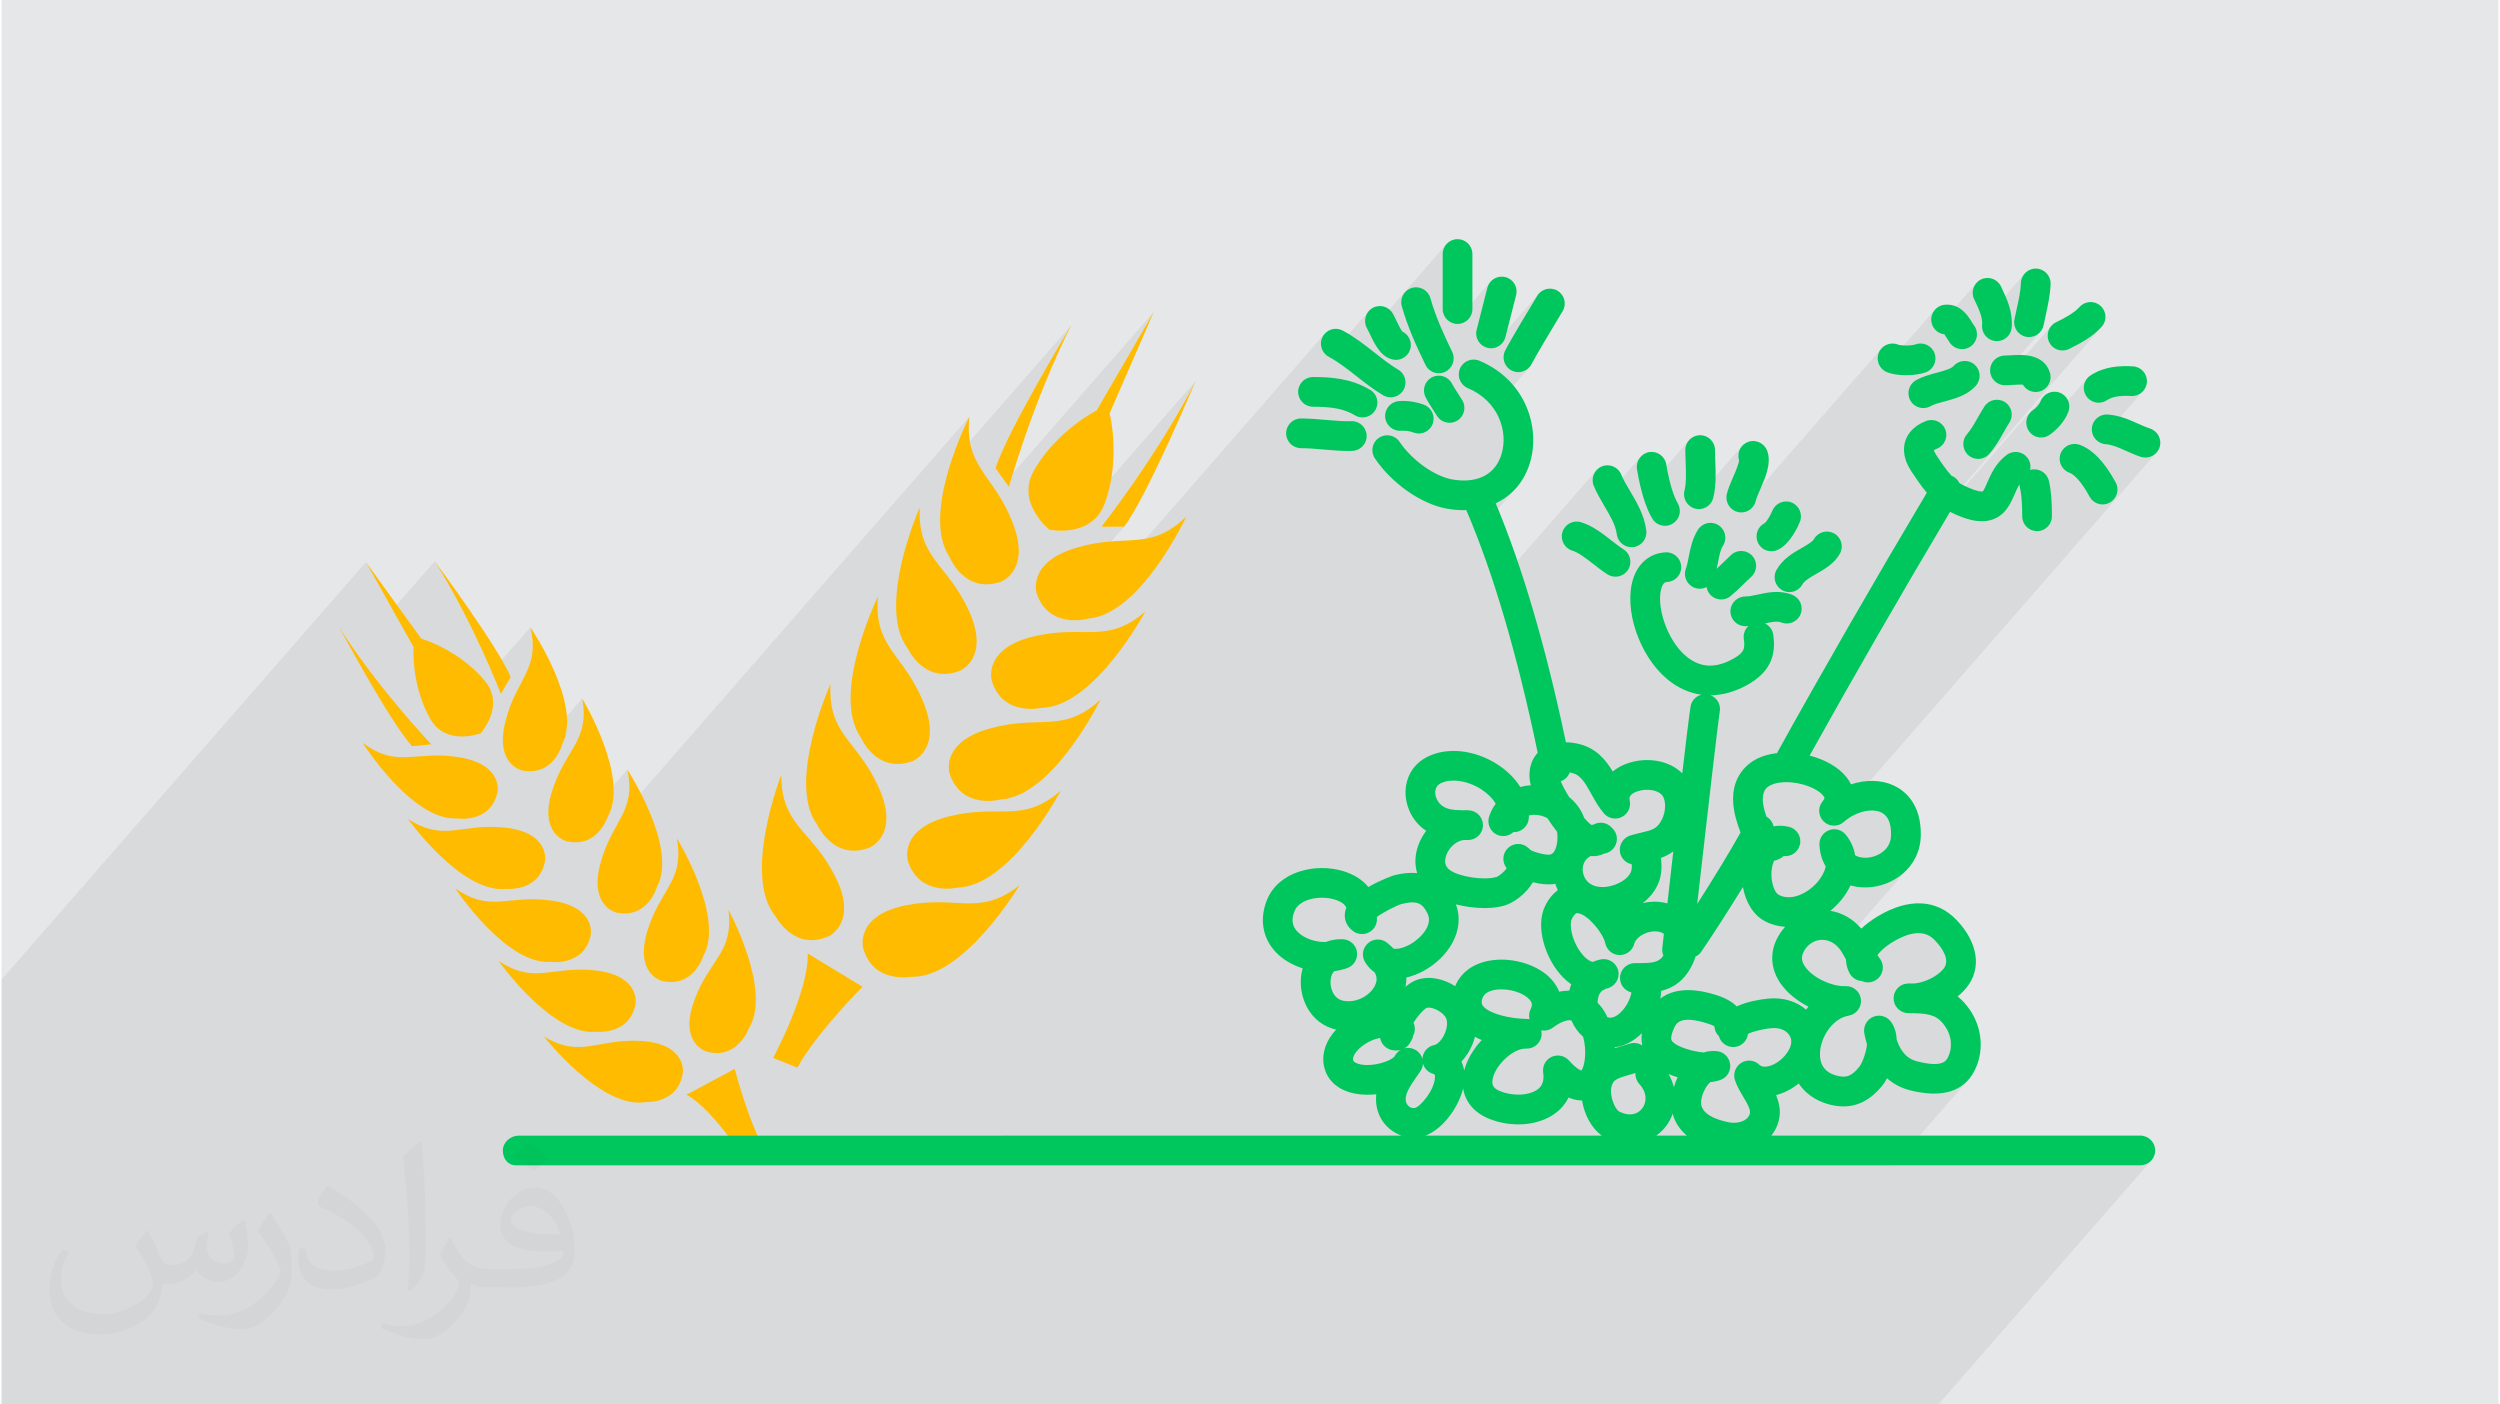
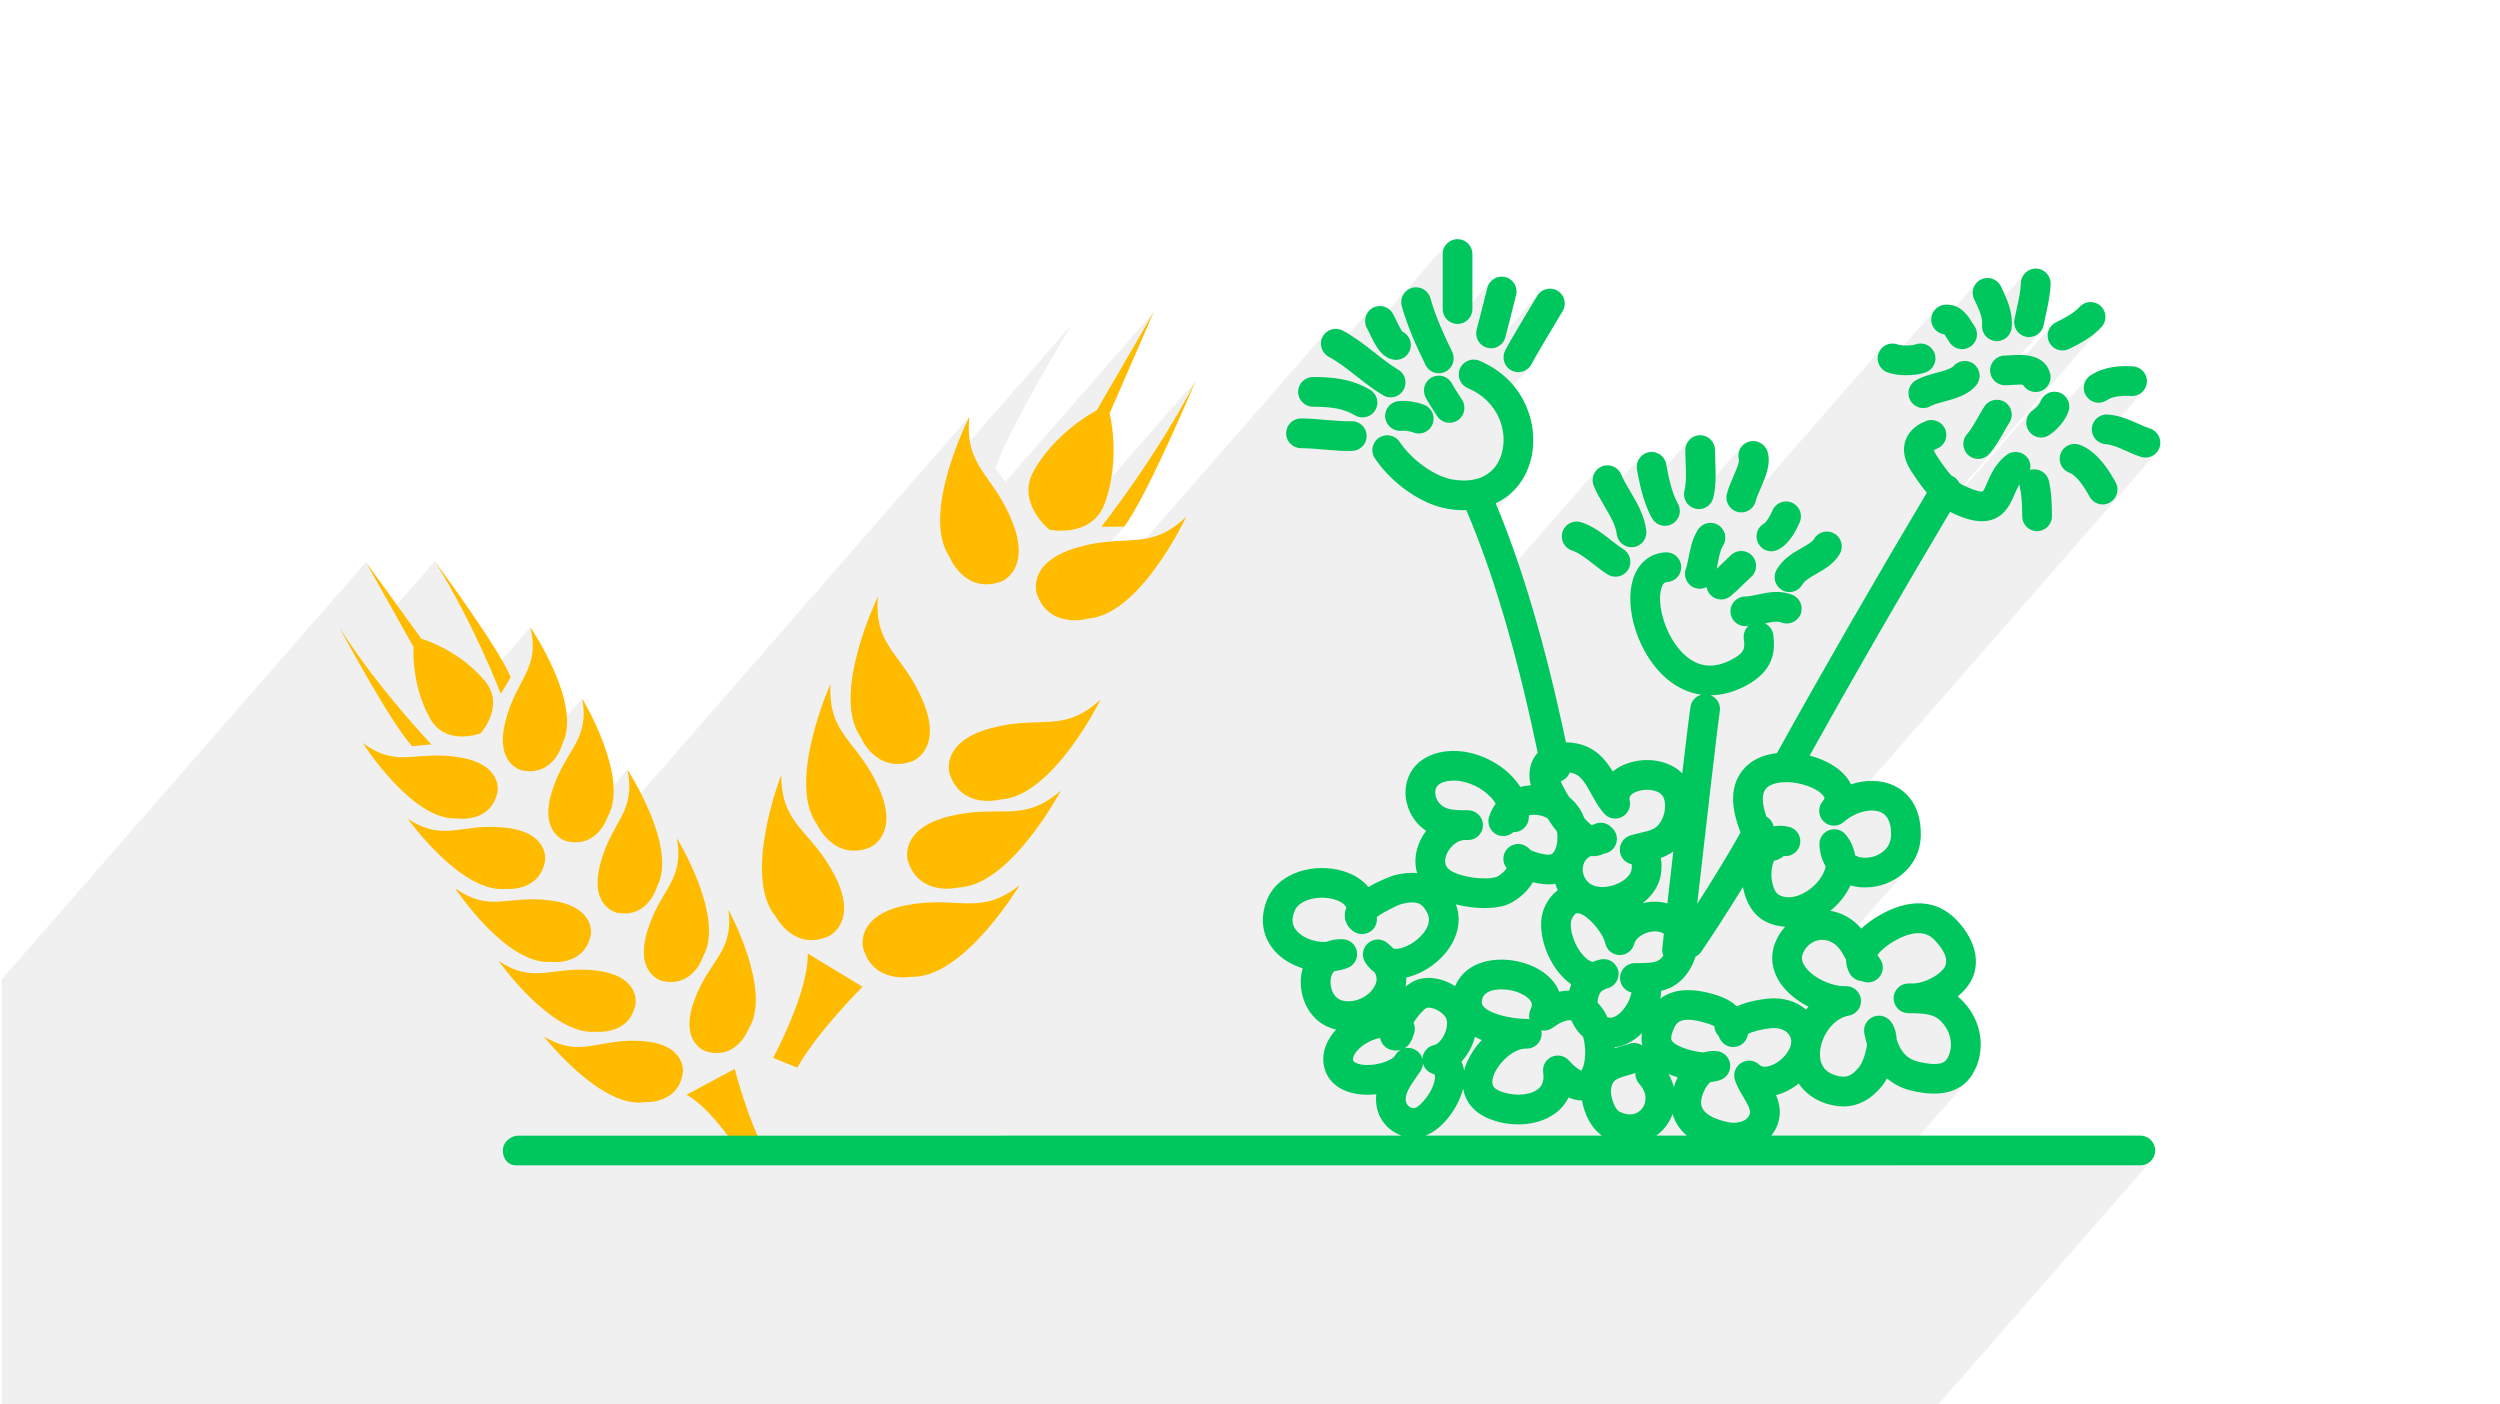
<svg xmlns="http://www.w3.org/2000/svg" xml:space="preserve" width="356px" height="200px" version="1.0" shape-rendering="geometricPrecision" text-rendering="geometricPrecision" image-rendering="optimizeQuality" fill-rule="evenodd" clip-rule="evenodd" viewBox="0 0 35600 20025">
  <g id="Layer_x0020_1">
    <g id="_1477576395216">
-       <path fill="#E6E7E8" d="M0 0l35600 0 0 20025 -35600 0 0 -20025z" />
      <path fill="#373435" fill-opacity="0.078" d="M21210 20025l43 0 60 0 12 0 52 0 71 0 2 0 4 0 43 0 62 0 68 0 1 0 167 0 38 0 20 0 61 0 29 0 174 0 149 0 19 0 0 0 4 0 10 0 107 0 145 0 260 0 12 0 6 0 18 0 165 0 291 0 127 0 10 0 561 0 3517 0 96 0 3030 -3472 -31 26 -36 20 -40 12 -43 4 -3517 0 1089 -1247 -79 83 -94 65 -108 45 -122 25 -136 6 -150 -13 -48 -10 394 -452 18 -23 11 -22 22 -50 13 -54 6 -56 -1 -56 -9 -57 -16 -55 -23 -55 -30 -51 -38 -51 -40 -41 -15 -11 367 -421 -15 16 -16 16 -16 16 -17 15 -17 15 -18 14 -279 320 -17 -12 -47 -25 -54 -19 -62 -12 -72 -8 -83 -3 -13 0 -14 0 -13 1 -13 -1 -13 0 -13 0 -14 -1 -12 -1 -29 -6 546 -625 29 -51 10 -54 -6 -55 -19 -55 -28 -54 -33 -50 -37 -45 -35 -39 -24 -25 -36 -28 -48 -28 -64 -19 -79 -6 -96 13 -116 39 -136 71 -41 25 -36 25 -34 26 -29 25 -26 24 -23 23 -340 389 -20 -11 -22 -16 -20 -20 -18 -22 -15 -25 -11 -23 -9 -23 -8 -24 -7 -24 -5 -23 -4 -24 -3 -25 -1 -24 -23 -44 -23 -39 -22 -36 -23 -31 -13 -16 1020 -1168 -101 106 -118 84 -130 63 -138 39 -140 14 -30 1 -30 -2 -28 -2 -29 -3 -27 -4 -27 -6 -13 -3 458 -524 41 -56 28 -68 11 -80 -1 -61 -6 -55 -11 -49 -15 -43 -20 -38 -25 -31 -29 -26 -34 -20 -57 -19 -63 -7 -68 3 -70 13 -72 23 -70 32 -68 42 -64 49 -33 24 -36 17 -38 10 -38 2 -36 -4 4630 -5305 -25 21 -29 17 -30 13 -32 7 -33 3 -8 0 -8 -1 -8 0 -9 -2 -8 -1 -8 -2 -8 -2 -9 -2 -28 -10 -29 -11 -27 -10 -27 -11 -26 -11 -26 -12 -26 -11 -25 -11 -39 -18 -37 -16 -36 -15 -36 -13 -35 -12 -35 -9 -35 -7 -36 -4 -42 -8 -39 -15 -15 -10 644 -738 -27 30 -33 24 -37 17 -41 11 -43 2 -59 -2 -54 1 -49 3 -45 6 -41 9 -37 12 -33 14 -31 18 -14 8 -13 7 -15 6 -14 5 -15 4 -15 3 -15 1 -15 1 -26 -2 -25 -4 -25 -8 -23 -11 -23 -13 -20 -17 -19 -19 -16 -22 -20 -37 -12 -41 -3 -40 4 -41 12 -39 19 -36 27 -32 -739 846 -6 -2 -24 -10 -22 -14 -20 -16 -19 -18 -16 -22 -21 -38 -12 -39 -4 -41 4 -41 8 -25 149 -171 14 -17 12 -18 10 -16 7 -15 19 -39 26 -33 -2623 3004 75 -129 3375 -3867 -49 51 -53 46 -56 43 -58 40 -61 38 -63 35 -63 33 -63 31 -11 5 -12 5 -11 3 -12 3 -11 3 -12 1 -12 1 -12 0 -29 -2 -28 -6 -28 -9 -26 -14 -23 -17 -22 -20 -19 -24 -15 -27 -15 -40 -6 -41 1 -41 10 -40 17 -37 24 -33 -729 835 -15 -4 -36 -20 -5 -5 627 -718 -26 25 -30 20 -32 15 -35 9 -37 3 -5 0 -5 0 -5 0 -5 -1 -5 0 -6 -1 -5 -1 -5 -1 -41 -12 -37 -20 -31 -26 -26 -32 -19 -35 -13 -39 -4 -42 4 -43 4 -17 3 -18 4 -18 4 -18 4 -18 4 -18 4 -18 4 -19 11 -48 10 -49 10 -49 9 -48 8 -47 6 -46 5 -44 2 -42 5 -42 14 -40 21 -35 26 -31 -619 709 1 -4 -5 -42 -9 -42 -13 -43 -17 -44 -19 -45 -21 -46 -22 -48 -9 -18 -14 -40 -6 -41 2 -41 10 -40 18 -36 24 -33 -586 670 -21 -25 -18 -31 -13 -35 -7 -37 0 -43 9 -40 16 -38 23 -34 -740 847 -8 -6 -26 -31 -20 -36 -13 -38 -5 -41 3 -41 11 -42 19 -38 26 -33 -2042 2340 -1 0 -6 -1 -41 -13 -36 -21 -31 -27 -25 -31 -18 -37 -12 -39 -3 -42 4 -42 8 -30 9 -30 10 -30 11 -31 12 -31 13 -31 14 -32 14 -32 13 -29 14 -33 14 -35 14 -35 12 -35 10 -31 5 -26 2 -20 -8 -42 0 -42 8 -39 16 -37 22 -33 -741 849 -27 -25 -24 -33 -18 -36 -10 -40 -2 -42 6 -42 9 -44 6 -47 4 -49 2 -50 0 -52 -1 -53 -1 -53 -2 -52 -1 -23 -1 -23 -1 -22 0 -23 -1 -22 0 -22 -1 -22 0 -22 5 -43 12 -39 19 -36 26 -32 -674 773 -11 -35 -24 -98 -22 -105 -20 -112 -3 -43 6 -41 13 -39 20 -35 27 -31 -566 649 0 -1 -21 -36 -20 -36 -19 -37 -19 -37 -18 -38 -16 -38 -13 -41 -3 -42 4 -40 12 -39 19 -36 26 -32 -1457 1669 -58 -178 -68 -196 -68 -189 -70 -183 -2 -7 583 -669 -66 70 -72 63 -80 54 -85 45 -312 358 -36 -91 -72 -171 -5 1 -4 0 -5 0 -4 0 -5 0 -5 1 -4 0 -5 0 -29 -1 -29 -1 -29 -1 532 -610 56 -88 40 -103 24 -123 2 -131 -21 -133 -46 -131 -71 -124 -4 -5 511 -585 -22 20 -23 17 -26 13 -27 10 -29 6 -29 2 -12 0 -11 -1 -12 -2 -12 -2 -12 -4 -12 -3 -11 -5 -12 -5 -36 -23 -30 -29 -24 -33 -16 -37 -10 -40 -1 -41 6 -41 16 -40 38 -72 57 -101 70 -119 75 -128 74 -123 65 -109 51 -84 28 -46 25 -35 -683 783 0 0 -7 0 -6 0 -7 -1 -7 -1 -6 -1 -7 -1 -6 -1 -7 -2 -40 -14 -36 -22 -30 -28 -24 -33 -17 -37 -10 -39 -2 -42 6 -42 153 -599 14 -40 22 -35 -510 585 -33 -11 -36 -19 -32 -26 -25 -31 -20 -36 -12 -40 -5 -43 0 -786 5 -42 12 -40 20 -36 25 -31 -1109 1271 -1 -1 -5 -10 -5 -10 -4 -10 -5 -9 -4 -9 -5 -8 -4 -7 -17 -40 -8 -41 -1 -41 7 -40 15 -37 22 -35 -561 643 -1 -1 -36 -24 -29 -30 -23 -34 -15 -37 -8 -40 -1 -41 8 -41 17 -40 23 -35 -3560 4078 -105 -7 -122 -31 -119 -65 -12 -11 1064 -1219 -324 0 9 -12 27 -34 42 -55 55 -74 69 -92 79 -109 89 -124 97 -139 104 -151 108 -162 112 -171 113 -181 114 -187 112 -193 110 -197 105 -199 -1863 2134 -13 2 -104 -1 -74 -7 -31 -5 0 1 -1 -1 -1 0 1 0 -24 -21 -53 -52 -67 -79 -69 -104 -55 -124 -29 -142 5 -74 965 -1105 816 -1406 -2117 2424 -140 -193 38 -107 53 -127 66 -144 77 -157 85 -166 91 -171 95 -173 95 -170 93 -165 89 -154 82 -141 72 -124 61 -103 47 -78 30 -50 10 -17 -1725 1976 17 -54 51 -144 50 -130 47 -113 41 -94 33 -70 21 -45 8 -16 -4940 5660 15 -31 28 -69 22 -72 16 -77 9 -82 0 -90 -8 -98 -19 -109 -887 1016 -3 -1 -41 -20 -56 -39 -58 -62 -49 -91 -29 -125 3 -163 46 -205 37 -109 40 -98 42 -89 43 -82 43 -75 42 -71 41 -69 38 -66 35 -67 30 -68 25 -72 19 -76 12 -82 4 -89 -5 -99 -15 -110 -886 1015 -28 -12 -58 -35 -61 -59 -55 -89 -36 -123 -6 -162 34 -208 31 -111 35 -100 37 -91 38 -84 39 -78 38 -73 37 -71 35 -68 30 -69 27 -70 21 -72 14 -77 8 -83 -2 -90 -10 -98 -21 -108 -552 632 -23 -52 -53 -120 -59 -131 -66 -141 -72 -150 -77 -156 -83 -162 -88 -165 -93 -166 -97 -166 -101 -164 -601 689 -380 -677 -5195 5952 0 511 0 601 0 873 0 541 0 763 0 89 0 237 0 52 0 415 0 231 0 0 0 0 0 30 0 207 0 591 0 338 0 45 0 2 0 363 0 169 42 0 174 0 561 0 243 0 18 0 45 0 304 0 119 0 61 0 236 0 16 0 108 0 395 0 119 0 81 0 60 0 63 0 3 0 183 0 21 0 89 0 25 0 7 0 74 0 50 0 57 0 89 0 38 0 35 0 195 0 331 0 81 0 22 0 41 0 18 0 49 0 1 0 1 0 0 0 1 0 2 0 84 0 10 0 54 0 81 0 72 0 61 0 12 0 55 0 45 0 36 0 7 0 101 0 82 0 93 0 36 0 73 0 17 0 50 0 54 0 27 0 307 0 21 0 7 0 45 0 52 0 7 0 102 0 23 0 25 0 13 0 106 0 65 0 3 0 1 0 2 0 24 0 19 0 35 0 34 0 22 0 40 0 12 0 80 0 3 0 4 0 1 0 8 0 5 0 55 0 1 0 51 0 15 0 95 0 123 0 66 0 12 0 34 0 61 0 24 0 129 0 42 0 34 0 61 0 1 0 8 0 69 0 22 0 7 0 37 0 16 0 16 0 46 0 18 0 41 0 14 0 15 0 26 0 19 0 23 0 9 0 4 0 26 0 15 0 33 0 39 0 111 0 7 0 14 0 36 0 8 0 2 0 9 0 65 0 20 0 3 0 11 0 40 0 32 0 50 0 14 0 125 0 7 0 3 0 55 0 1 0 4 0 25 0 17 0 16 0 33 0 30 0 39 0 64 0 106 0 82 0 13 0 143 0 113 0 97 0 582 0 99 0 70 0 90 0 35 0 336 0 102 0 923 0 155 0 105 0 25 0 179 0 101 0 0 0 40 0 44 0 9 0 289 0 69 0 69 0 12 0 22 0 46 0 12 0 36 0 181 0 39 0 22 0 4 0 23 0 27 0 46 0 41 0 13 0 51 0 9 0 5 0 19 0 58 0 14 0 10 0 32 0 64 0 9 0 8 0 0 0 16 0 14 0 26 0 66 0 24 0 6 0 20 0 19 0 43 0 37 0 26 0 3 0 103 0 36 0 43 0 21 0 9 0 28 0 28 0 28 0 11 0 1 0 5 0 26 0 14 0 7 0 17 0 26 0 26 0 2 0 7 0 17 0 35 0 1 0 8 0 21 0 5 0 59 0 8 0 43 0 6 0 35 0 3 0 49 0 10 0 9 0 13 0 37 0 12 0 15 0 13 0 11 0 24 0 25 0 2 0 24 0 38 0 6 0 43 0 34 0 17 0 5 0 2 0 13 0 1 0 10 0 15 0 24 0 13 0 8 0 21 0 19 0 7 0 11 0 0 0 23 0 1 0 1 0 8 0 9 0 25 0 9 0 5 0 24 0 7 0 1 0 5 0 18 0 1 0 37 0 23 0 4 0 3 0 5 0 13 0 10 0 30 0 4 0 1 0 9 0 2 0 15 0 16 0 16 0 46 0 23 0 5 0 6 0 5 0 4 0 41 0 0 0 16 0 18 0 51 0 15 0 1 0 5 0 2 0 6 0 13 0 7 0 11 0 40 0 2 0 20 0 10 0 12 0 2 0 20 0 0 0 1 0 1 0 8 0 27 0 3 0 0 0 55 0 0 0 22 0 17 0 3 0 8 0 14 0 5 0 2 0 19 0 9 0 4 0 7 0 28 0 4 0 14 0 3 0 6 0 2 0 4 0 5 0 30 0 2 0 3 0 6 0 7 0 3 0 3 0 28 0 9 0 8 0 24 0 13 0 4 0 8 0 7 0 4 0 1 0 24 0 3 0 23 0 1 0 21 0 10 0 9 0 26 0 7 0 14 0 5 0 11 0 1 0 8 0 0 0 20 0 1 0 17 0 3 0 28 0 15 0 1 0 29 0 23 0 8 0 3 0 4 0 11 0 6 0 7 0 6 0 18 0 12 0 22 0 17 0 36 0 6 0 5 0 21 0 18 0 60 0 12 0 10 0 38 0 25 0 39 0 10 0 19 0 7 0 35 0 2 0 5 0 5 0 16 0 24 0 43 0 1 0 12 0 8 0 13 0 16 0 1 0 20 0 1 0 0 0 10 0 8 0 10 0 5 0 10 0 3 0 57 0 25 0 54 0 6 0 26 0 4 0 51 0 17 0 25 0 5 0 20 0 25 0 21 0 4 0 11 0 23 0 56 0 13 0 69 0 3 0 1 0 19 0 8 0 6 0 8 0 7 0 22 0 5 0 37 0 47 0 4 0 21 0 2 0 4 0 45 0 12 0 34 0 15 0 5 0 10 0 4 0 29 0 17 0 13 0 8 0 1 0 4 0 6 0 1 0 48 0 2 0 22 0 8 0 15 0 30 0 3 0 15 0 3 0 4 0 20 0 1 0 2 0 0 0 2 0 8 0 42 0 6 0 10 0 3 0 45 0 29 0 4 0 44 0 30 0 25 0 26 0 13 0 15 0 47 0 59 0 3 0 0 0 30 0 14 0 0 0 54 0 41 0 120 0 19 0 7 0 23 0 40 0 14 0 33 0 10 0 7 0 27 0 5 0 16 0 8 0 6 0 17 0 71 0 34 0 2 0 15 0 26 0 2 0 5 0 10 0 17 0 51 0 18 0 23 0 4 0 45 0 29 0 16 0 49 0 92 0 23 0 13 0 25 0 141 0 49 0 28 0 42 0 40 0 14 0 31 0 13 0 124 0 38 0 16 0 6 0 113 0 27 0 40 0 9 0 1 0 28 0 20 0 1 0 94 0 53 0 25 0 28 0 55 0 39 0 24 0 2 0 17 0 49 0 8 0 2 0 4 0 120 0 32 0 7 0 29 0 7 0 130 0 6 0 77 0 51 0 3 0 93 0 67 0 35 0 76 0 66 0 59 0z" />
      <g>
        <g>
          <path fill="#FFBB00" d="M11792 13349c0,0 431,-195 89,-862 -341,-667 -764,-708 -764,-1440 0,0 -562,1440 -82,2017 0,0 260,505 757,285z" />
          <path fill="#FFBB00" d="M12373 12086c0,0 441,-173 134,-857 -306,-683 -726,-746 -688,-1477 0,0 -636,1408 -187,2010 0,0 234,517 741,324z" />
          <path fill="#FFBB00" d="M12980 10856c0,0 446,-160 160,-852 -287,-693 -705,-768 -645,-1498 0,0 -677,1389 -246,2004 0,0 218,524 731,346z" />
-           <path fill="#FFBB00" d="M13663 9564c0,0 439,-176 128,-858 -312,-681 -733,-741 -700,-1472 0,0 -625,1413 -171,2012 0,0 237,515 743,318z" />
          <path fill="#FFBB00" d="M14239 8298c0,0 448,-151 176,-848 -273,-698 -690,-782 -616,-1510 0,0 -703,1376 -284,1999 0,0 208,528 724,359z" />
          <path fill="#FFBB00" d="M12907 12905c-736,141 -625,600 -625,600 132,527 690,422 690,422 750,23 1541,-1304 1541,-1304 -577,450 -870,141 -1606,282z" />
          <path fill="#FFBB00" d="M12921 12270c160,519 711,385 711,385 751,-16 1471,-1383 1471,-1383 -553,479 -861,187 -1589,366 -728,179 -593,632 -593,632z" />
          <path fill="#FFBB00" d="M13518 11035c175,514 722,364 722,364 750,-38 1429,-1425 1429,-1425 -538,495 -855,212 -1577,412 -722,200 -574,649 -574,649z" />
-           <path fill="#FFBB00" d="M14715 9074c-729,174 -598,628 -598,628 155,520 708,391 708,391 751,-10 1481,-1372 1481,-1372 -557,475 -862,180 -1591,353z" />
          <path fill="#FFBB00" d="M14761 8470c184,510 728,350 728,350 750,-52 1402,-1453 1402,-1453 -529,506 -851,229 -1569,443 -718,214 -561,660 -561,660z" />
          <path fill="#FFBB00" d="M11001 15083l344 139c279,-502 930,-1153 930,-1153l-781 -474c18,539 -493,1488 -493,1488z" />
          <path fill="#FFBB00" d="M16005 7510c324,-424 1021,-2080 1021,-2080 -548,1071 -1345,2080 -1345,2080l324 0z" />
-           <path fill="#FFBB00" d="M15256 4630c0,0 -931,1537 -1084,2047l190 263c0,0 349,-1238 894,-2310z" />
          <path fill="#FFBB00" d="M15613 5852c-298,160 -672,466 -894,857 -258,454 207,833 221,844l-1 0 1 0 1 1 0 -1c17,4 606,117 787,-374 164,-442 148,-953 70,-1285l631 -1448 -816 1406z" />
          <path fill="#FFBB00" d="M9715 15282c0,0 44,-400 -593,-440 -638,-38 -852,254 -1389,-63 0,0 813,1037 1445,935 0,0 483,28 537,-432z" />
          <path fill="#FFBB00" d="M9040 14307c0,0 65,-398 -569,-470 -635,-72 -864,209 -1384,-137 0,0 758,1078 1394,1010 0,0 481,53 559,-403z" />
          <path fill="#FFBB00" d="M8401 13328c0,0 77,-396 -556,-487 -632,-91 -869,184 -1378,-177 0,0 726,1100 1364,1050 0,0 479,67 570,-386z" />
          <path fill="#FFBB00" d="M7750 12266c0,0 61,-399 -574,-466 -635,-67 -862,215 -1384,-126 0,0 766,1072 1402,999 0,0 481,50 556,-407z" />
          <path fill="#FFBB00" d="M7071 11294c0,0 84,-395 -546,-497 -631,-103 -873,166 -1375,-204 0,0 704,1113 1343,1076 0,0 478,77 578,-375z" />
          <path fill="#FFBB00" d="M9874 14271c-217,601 169,719 169,719 443,132 609,-323 609,-323 343,-540 -289,-1697 -289,-1697 80,619 -273,700 -489,1301z" />
          <path fill="#FFBB00" d="M9414 13985c450,108 591,-354 591,-354 314,-558 -377,-1680 -377,-1680 112,614 -236,713 -421,1325 -184,611 207,709 207,709z" />
          <path fill="#FFBB00" d="M8767 13011c452,95 580,-372 580,-372 298,-566 -425,-1667 -425,-1667 129,610 -216,719 -383,1336 -166,616 228,703 228,703z" />
          <path fill="#FFBB00" d="M7848 11282c-190,610 201,710 201,710 449,112 594,-349 594,-349 318,-555 -364,-1683 -364,-1683 107,615 -242,711 -431,1322z" />
          <path fill="#FFBB00" d="M7424 10985c455,87 573,-382 573,-382 287,-573 -457,-1659 -457,-1659 141,607 -202,723 -357,1343 -155,620 241,698 241,698z" />
          <path fill="#FFBB00" d="M10644 16615l252 -192c-247,-422 -443,-1183 -443,-1183l-687 368c404,220 878,1007 878,1007z" />
          <path fill="#FFBB00" d="M7259 9655c-170,-421 -1083,-1652 -1083,-1652 548,867 943,1890 943,1890l140 -238z" />
          <path fill="#FFBB00" d="M4821 8955c0,0 724,1350 1032,1684l275 -26c0,0 -757,-793 -1307,-1658z" />
          <path fill="#FFBB00" d="M5873 9223c-12,288 50,696 241,1028 221,387 700,210 714,205l0 0 1 0 1 -1 0 0c10,-11 348,-393 67,-739 -253,-312 -636,-524 -913,-610l-789 -1091 678 1208z" />
        </g>
        <path fill="#00C75D" d="M30494 16191l-5261 0c37,-47 69,-100 91,-162 55,-156 27,-295 -24,-415 107,-27 216,-81 319,-162 2,-2 3,-3 4,-4 91,136 230,238 407,291 81,24 158,36 231,36 213,0 396,-100 558,-301 20,-25 42,-59 63,-100 86,75 194,137 331,172 456,114 765,19 917,-281 138,-270 113,-602 -65,-865 -55,-80 -114,-144 -176,-194 48,-38 91,-80 127,-125 220,-271 166,-640 -141,-963 -284,-298 -684,-318 -1124,-54 -91,55 -170,114 -235,176 -56,-65 -126,-127 -217,-177 -72,-39 -147,-64 -224,-77 57,-46 108,-98 154,-153 55,-67 99,-138 133,-209 69,20 143,31 224,29 375,-5 769,-283 778,-739 9,-463 -239,-647 -387,-715 -178,-83 -398,-85 -608,-16 -17,-35 -38,-70 -65,-103 -115,-145 -311,-252 -525,-307 604,-1087 1319,-2327 2002,-3475 183,91 330,134 454,134 57,0 109,-9 158,-27 181,-66 251,-226 307,-355 23,-54 45,-102 72,-144 0,15 2,31 5,46 29,125 32,265 33,410 0,117 95,211 212,211 0,0 0,0 0,0 117,0 212,-95 212,-212 -1,-170 -5,-337 -44,-506 -27,-113 -140,-184 -255,-158 -4,1 -8,3 -13,5 13,-59 3,-122 -36,-173 -69,-94 -202,-113 -296,-44 -158,118 -228,279 -279,396 -19,45 -50,114 -63,126 -1,1 -64,17 -281,-90 -18,-8 -36,-19 -54,-32 -17,-35 -44,-66 -80,-87 -10,-6 -20,-11 -31,-15 -81,-89 -154,-199 -214,-290l-7 -11c-20,-30 -28,-51 -31,-62 6,-5 19,-13 42,-22 109,-41 164,-164 122,-273 -41,-109 -164,-164 -273,-123 -194,74 -269,196 -298,286 -29,93 -39,242 84,428l7 11c60,91 132,198 216,298 -731,1227 -1501,2564 -2137,3713 -103,12 -201,37 -285,80 -141,72 -454,300 -298,858 20,74 42,138 64,194 -161,289 -399,677 -618,1018 138,-1212 299,-2608 320,-2732 23,-101 -31,-204 -128,-243 163,-1 332,-46 500,-135 406,-215 423,-501 393,-726 -10,-74 -57,-133 -119,-163 93,-21 175,-37 233,-14 109,43 232,-10 275,-118 44,-109 -9,-232 -118,-276 -181,-72 -353,-34 -491,-4 -65,14 -127,28 -176,27 -116,0 -214,92 -215,209 -2,117 92,214 209,215 3,0 6,0 9,0 13,0 25,-1 37,-2 -48,46 -74,112 -65,183 18,129 18,195 -170,294 -247,131 -461,115 -656,-50 -281,-238 -426,-735 -346,-974 26,-78 59,-80 81,-81 117,-7 206,-108 199,-224 -7,-117 -108,-206 -225,-199 -217,13 -384,148 -458,371 -142,428 80,1096 476,1431 151,128 319,204 494,228 -67,18 -124,68 -147,138 -6,18 -15,46 -125,983 -191,-189 -505,-232 -761,-149 -90,28 -168,71 -230,123 -98,-162 -230,-327 -471,-390 -68,-17 -134,-26 -197,-27 -288,-1367 -624,-2511 -1001,-3407 235,-110 410,-312 491,-586 145,-493 -59,-1168 -724,-1447 -108,-45 -232,6 -277,114 -45,108 5,232 113,277 438,184 575,620 481,936 -87,296 -344,429 -707,365 -251,-45 -572,-275 -748,-536 -65,-97 -197,-122 -294,-57 -97,65 -123,197 -57,294 240,357 662,652 1026,716 82,15 162,22 239,22 13,0 25,-1 37,-2 384,894 727,2056 1019,3461 -65,70 -144,202 -109,418 2,12 6,27 11,45 -52,3 -103,11 -151,24 -77,-123 -189,-234 -329,-324 -328,-209 -722,-249 -1005,-101 -162,84 -267,230 -295,411 -30,197 41,411 187,558 32,32 66,59 100,82 -47,62 -84,130 -109,198 -52,140 -57,279 -19,404 -100,-9 -211,1 -331,32 -4,1 -187,63 -365,167 -81,-101 -203,-180 -358,-227 -394,-120 -922,3 -1087,410 -111,275 -64,548 130,750 99,103 233,180 379,226 -10,33 -17,68 -22,104 -39,309 122,683 498,770 -139,149 -205,327 -176,501 37,221 207,372 468,415 88,15 184,16 281,6 -9,74 -4,152 19,233 50,171 182,300 340,356l-12588 1c-117,0 -224,95 -224,211 0,117 71,212 188,212l23159 0c117,0 212,-95 212,-212 0,-116 -95,-212 -212,-212zm-9735 -11572c117,0 212,-95 212,-212l0 -786c0,-117 -95,-211 -212,-211 -117,0 -212,94 -212,211l0 786c0,117 95,212 212,212zm425 340c18,5 35,7 53,7 94,0 180,-64 205,-160l152 -598c29,-113 -39,-229 -153,-257 -113,-29 -228,39 -257,152l-153 599c-29,113 40,228 153,257zm348 325c31,15 63,22 94,22 78,0 153,-43 190,-118 47,-94 290,-501 441,-751 61,-100 29,-230 -71,-291 -100,-61 -231,-28 -291,72 -40,65 -389,641 -458,782 -52,105 -10,232 95,284zm1323 1935c82,139 159,269 174,396 13,108 105,187 211,187 8,0 16,0 25,-1 116,-14 199,-119 185,-235 -25,-217 -134,-400 -230,-563 -50,-83 -96,-162 -127,-237 -45,-109 -168,-160 -277,-116 -108,45 -160,169 -115,277 42,103 99,199 154,292zm679 173c39,67 110,105 183,105 36,0 73,-9 106,-29 102,-59 136,-188 77,-289 -46,-80 -112,-241 -165,-559 -19,-115 -129,-193 -244,-174 -115,20 -193,129 -174,244 51,306 124,542 217,702zm1773 734c-58,102 -21,231 81,289 33,18 68,27 103,27 74,0 146,-39 185,-109 32,-56 114,-103 202,-153 119,-68 253,-145 332,-285 58,-101 22,-231 -80,-289 -102,-57 -231,-22 -289,80 -22,39 -102,85 -173,126 -122,69 -273,156 -361,314zm-267 -393c34,79 112,127 194,127 28,0 57,-6 85,-18 185,-81 300,-349 321,-401 44,-109 -9,-232 -117,-276 -109,-44 -232,9 -276,118 -29,72 -81,152 -107,175 -101,49 -146,170 -100,275zm-891 -481c17,5 34,7 51,7 95,0 181,-65 205,-161 43,-173 36,-357 29,-519 -2,-55 -4,-109 -4,-162 0,-117 -95,-212 -212,-212 -117,0 -212,95 -212,212 0,58 3,118 5,179 5,140 11,285 -17,400 -28,114 41,228 155,256zm3552 -2485c9,14 21,32 29,46 18,29 36,57 54,82 42,54 105,83 169,83 45,0 90,-14 128,-43 94,-71 112,-204 41,-297 -11,-14 -21,-31 -31,-48 -54,-86 -164,-265 -387,-245 -116,11 -202,115 -191,231 10,102 90,180 188,191zm432 -484c61,130 114,242 105,351 -10,116 76,219 193,229 6,0 12,1 18,1 109,0 202,-84 211,-194 19,-224 -68,-407 -144,-568l-9 -18c-50,-106 -176,-151 -282,-101 -106,50 -151,177 -101,282l9 18zm733 519c14,3 28,4 41,4 99,0 188,-70 208,-170 8,-44 19,-89 29,-135 31,-143 67,-304 71,-455 2,-117 -90,-214 -207,-217 -115,-3 -214,90 -217,207 -3,110 -32,244 -61,373 -11,50 -22,98 -31,144 -23,115 52,227 167,249zm-684 1741c59,0 118,-25 160,-73 85,-97 149,-210 205,-309 26,-46 52,-92 80,-135 64,-98 35,-229 -63,-293 -98,-63 -230,-35 -293,63 -32,50 -62,102 -93,156 -51,90 -99,174 -156,240 -77,88 -67,222 21,299 40,35 90,52 139,52zm897 -305c41,0 83,-12 119,-37 95,-64 216,-184 270,-330 41,-110 -14,-232 -124,-273 -110,-41 -232,15 -273,125 -14,38 -65,96 -110,127 -97,66 -123,197 -57,294 41,61 107,94 175,94zm115 -1360c36,76 112,119 190,119 32,0 63,-6 93,-21 169,-82 341,-177 466,-317 78,-87 71,-221 -17,-299 -87,-78 -221,-70 -299,17 -76,85 -212,158 -335,218 -106,51 -149,178 -98,283zm529 768c40,62 108,96 177,96 40,0 80,-12 116,-35 77,-51 185,-70 349,-61 118,6 217,-84 223,-201 6,-116 -83,-216 -200,-222 -176,-10 -403,-3 -605,130 -98,64 -125,196 -60,293zm910 464c-56,-18 -113,-43 -172,-70 -123,-55 -262,-118 -432,-130 -115,-8 -218,79 -226,196 -9,117 79,218 195,227 95,7 185,47 289,94 67,30 136,61 214,87 22,7 44,10 66,10 89,0 172,-57 202,-146 36,-112 -25,-231 -136,-268zm-1147 631c60,21 167,121 284,339 38,72 112,112 187,112 34,0 68,-8 100,-26 103,-55 142,-184 86,-287 -158,-292 -332,-474 -517,-538 -111,-39 -232,20 -270,130 -39,111 20,232 130,270zm-2602 -1434c77,30 174,43 269,43 104,0 205,-15 277,-40 111,-38 170,-158 132,-269 -38,-111 -159,-170 -269,-132 -68,23 -208,22 -256,3 -109,-42 -232,12 -274,121 -42,109 12,232 121,274zm1267 190c77,-89 67,-222 -21,-299 -88,-77 -222,-67 -299,21 -35,40 -148,71 -239,95 -100,27 -203,55 -296,107 -102,57 -138,187 -81,289 39,69 111,108 185,108 35,0 71,-9 103,-27 47,-27 124,-47 199,-67 154,-42 330,-89 449,-227zm669 -12c39,65 108,104 183,104 19,0 40,-3 60,-9 112,-33 176,-151 143,-263 -84,-284 -410,-262 -567,-251 -28,1 -54,3 -75,3 -118,0 -212,95 -212,212 0,117 95,212 212,212 30,0 65,-2 104,-5 41,-2 111,-7 152,-3zm-6424 2366c87,26 194,109 297,189 66,52 135,105 205,150 35,22 74,32 113,32 70,0 139,-35 180,-99 62,-99 32,-230 -67,-292 -53,-33 -110,-78 -171,-125 -127,-100 -272,-212 -435,-261 -112,-34 -230,30 -264,142 -33,112 30,230 142,264zm1791 -299c-81,128 -107,263 -131,383 -12,64 -23,123 -42,174 -40,110 16,231 126,272 24,9 49,13 73,13 34,0 67,-9 97,-24 6,35 20,70 44,99 42,51 103,78 164,78 48,0 95,-16 134,-48 69,-57 129,-115 187,-172 36,-35 71,-70 107,-102 87,-78 94,-212 16,-299 -78,-87 -212,-95 -299,-17 -40,37 -80,75 -120,115 -31,30 -60,58 -90,86 8,-33 14,-65 20,-95 18,-94 33,-175 71,-234 63,-98 35,-229 -64,-293 -98,-63 -229,-35 -293,64zm572 -251c16,4 31,5 46,5 97,0 185,-68 207,-167 8,-38 37,-104 65,-168 73,-167 155,-357 102,-530 -34,-112 -154,-179 -266,-144 -112,34 -175,149 -141,261 3,43 -53,173 -84,244 -38,86 -73,168 -91,247 -24,114 48,227 162,252zm-6232 -911c101,0 219,10 333,20 120,10 234,20 338,20 21,0 43,-1 63,-2 117,-5 208,-104 202,-221 -5,-117 -106,-208 -221,-202 -92,4 -215,-6 -346,-17 -123,-11 -251,-22 -369,-22 -117,0 -212,95 -212,212 0,117 95,212 212,212zm171 -591c244,1 429,21 598,122 34,21 71,30 108,30 72,0 143,-36 182,-103 61,-100 28,-230 -73,-290 -278,-167 -566,-182 -814,-183 0,0 0,0 -1,0 -116,0 -211,94 -212,211 0,117 95,213 212,213zm225 -712c134,72 259,170 391,273 120,95 244,192 383,275 34,20 71,30 108,30 72,0 143,-37 182,-103 60,-101 28,-231 -73,-291 -116,-69 -224,-154 -338,-244 -141,-110 -286,-225 -454,-314 -103,-55 -231,-16 -286,87 -56,103 -16,232 87,287zm581 -335c77,161 164,343 339,375 13,3 26,4 39,4 100,0 189,-72 208,-174 18,-97 -34,-191 -120,-231 -25,-35 -64,-116 -84,-157 -18,-37 -34,-71 -49,-97 -57,-102 -186,-139 -288,-82 -102,57 -139,186 -82,289 11,19 24,45 37,73zm798 450c36,76 112,120 191,120 30,0 62,-7 92,-22 105,-51 149,-177 98,-283 -116,-239 -235,-496 -311,-766 -32,-113 -149,-179 -262,-147 -112,32 -178,149 -146,262 85,303 213,579 338,836zm-23 568c-117,-43 -241,-61 -359,-51 -116,10 -203,113 -193,230 11,116 113,202 230,193 55,-5 118,4 176,25 24,9 49,14 73,14 87,0 168,-54 199,-139 40,-110 -16,-232 -126,-272zm366 258c37,0 75,-10 109,-30 100,-60 133,-191 73,-291 -21,-34 -42,-66 -63,-99 -31,-47 -60,-92 -83,-135 -52,-105 -179,-147 -284,-95 -105,53 -147,180 -94,285 33,65 70,122 106,177 18,28 37,56 54,85 40,66 110,103 182,103zm1335 9264c13,90 -2,159 -44,208 -58,67 -174,107 -310,107 0,0 0,0 0,0 -94,0 -190,-19 -271,-54 -86,-38 -112,-84 -95,-170 40,-198 284,-427 460,-432l25 0c0,0 1,0 1,0 115,0 209,-91 212,-206 0,-19 -2,-37 -6,-55 57,11 117,-2 165,-38 92,-68 177,-106 239,-106 9,0 19,2 28,5 37,89 93,168 165,231 62,218 17,431 -25,482 -21,-7 -80,-35 -176,-143 -62,-70 -163,-91 -248,-52 -85,39 -134,130 -120,223zm-1127 -28c-7,-45 -20,-88 -39,-127 63,-67 117,-149 156,-242 16,-37 27,-75 37,-113 32,17 64,33 97,47 -122,130 -212,285 -251,435zm-424 -365c-95,19 -166,100 -171,197 -14,-51 -47,-97 -96,-125 -34,-21 -71,-30 -108,-30 -18,0 -35,2 -52,6 41,-23 74,-59 95,-106 16,-24 26,-50 31,-78 29,-57 29,-125 3,-183 57,-89 139,-185 186,-209 69,-24 215,46 270,129 33,49 29,142 -8,231 -41,98 -108,160 -150,168zm8 464c-9,182 -208,418 -288,434 -58,11 -109,-34 -123,-81 -29,-98 42,-211 145,-359 10,-14 20,-28 29,-42 16,-19 29,-40 41,-62 15,-28 23,-58 25,-89 19,69 72,124 142,146 26,8 31,9 29,53zm-257 -1393c-53,19 -108,53 -162,98 8,-44 12,-88 11,-131 81,-18 166,-50 251,-97 337,-183 598,-570 455,-946 131,34 275,53 409,53 108,0 210,-12 294,-39 123,-38 301,-166 395,-329 109,27 215,36 291,27 9,-2 19,-4 29,-6 9,31 21,61 35,91 -71,54 -133,128 -180,225 -132,269 -19,661 162,909 63,86 134,157 210,209 -11,29 -20,59 -28,90 -47,1 -94,4 -143,16 -12,-30 -28,-61 -46,-90 -158,-254 -504,-368 -777,-368 -324,0 -565,143 -661,378 -160,-102 -362,-152 -545,-90zm3498 -450c-4,37 2,72 16,104 -67,99 -145,107 -369,108l-31 0c-4,0 -7,0 -10,0 -117,2 -210,98 -208,215 1,99 70,181 162,203 -10,71 -61,199 -160,291 -96,89 -160,70 -183,62 -9,-18 -16,-37 -26,-54 -32,-58 -70,-108 -112,-151 -1,-9 -1,-19 0,-28 2,-27 12,-103 66,-147 17,-6 32,-14 46,-24 5,-2 11,-3 17,-5 114,-23 188,-135 165,-250 -24,-114 -136,-188 -250,-165 -40,8 -78,20 -114,36 -52,-10 -117,-61 -175,-140 -131,-181 -161,-397 -124,-472 44,-89 74,-85 87,-83 138,17 358,279 391,431 21,96 105,165 203,166 99,0 185,-64 209,-159 22,-85 136,-163 259,-177 43,-5 112,-4 164,34 -7,67 -15,135 -23,205zm165 1980c-16,-65 -42,-128 -76,-188 9,4 18,8 28,12 5,2 44,18 102,36 -22,46 -40,93 -54,140zm-843 -569c137,-16 270,-85 387,-200 -8,61 -6,119 6,174 -52,-33 -118,-45 -181,-24 -39,13 -77,24 -114,34 -31,9 -64,19 -97,29 0,-4 -1,-9 -1,-13zm-1896 -650c10,-152 181,-175 282,-175 195,0 366,86 417,169 16,24 27,55 -2,113 -22,46 -27,96 -16,143 -9,-2 -18,-3 -28,-3 -10,-1 -21,-1 -31,-1 0,0 -2,0 -5,0 -215,-6 -494,-69 -590,-174 -24,-27 -29,-48 -27,-72zm1847 1227c22,-108 60,-127 263,-185 27,-7 54,-15 81,-24 -3,55 15,111 55,155 124,136 100,272 43,348 -73,96 -195,114 -327,47 -65,-32 -140,-228 -115,-341zm779 550c43,-55 74,-116 96,-179 31,120 100,226 203,312l-437 0c54,-38 101,-83 138,-133zm1626 -939c-95,75 -230,123 -293,63 -69,-68 -177,-80 -259,-28 -83,52 -120,153 -90,246 30,89 76,167 121,242 69,116 109,190 89,245 -35,102 -178,138 -296,115 -158,-31 -419,-112 -396,-306 12,-105 75,-223 133,-268 52,-5 102,-15 147,-32 92,-36 147,-129 133,-226 -13,-97 -90,-173 -188,-183 -68,-7 -131,0 -189,19 -87,-7 -212,-33 -314,-75 -79,-32 -131,-69 -144,-101 -13,-32 0,-94 36,-171 31,-67 82,-178 425,-82 33,10 114,33 150,55 2,55 26,106 64,142 29,102 130,169 237,152 96,-15 167,-92 178,-184 55,-30 188,-68 330,-82 71,-7 199,-2 265,108 72,120 -44,276 -139,351zm941 -1438c1,65 17,129 48,190 36,70 104,112 177,116 69,32 152,25 216,-23 94,-70 113,-203 42,-297 -12,-15 -23,-32 -34,-50 36,-50 110,-122 223,-189 392,-235 548,-71 599,-17 90,94 225,272 119,403 -88,108 -267,195 -414,208 -29,0 -57,0 -85,0 -113,0 -207,89 -212,202 -4,114 81,211 194,221 34,3 69,3 105,2 237,5 338,42 439,191 90,133 105,303 38,434 -26,54 -77,152 -436,62 -142,-35 -233,-129 -296,-310 -4,-98 -30,-190 -86,-262 -61,-77 -167,-103 -256,-61 -89,41 -138,139 -119,235 8,37 19,92 38,157 -11,101 -60,254 -109,316 -111,138 -190,167 -338,123 -158,-46 -233,-158 -223,-332 1,-12 2,-25 4,-39 1,-3 1,-7 2,-11 33,-207 192,-433 403,-469 110,-19 187,-121 174,-233 -12,-107 -103,-188 -210,-188 -4,0 -7,0 -11,0 -175,9 -459,-109 -576,-279 -61,-89 -46,-151 -26,-196 35,-81 102,-143 181,-170 75,-26 157,-18 229,21 90,49 135,122 200,245zm-1076 -2485c61,-31 138,-44 220,-44 1,0 2,0 3,0 0,0 1,0 2,-1 205,1 440,84 526,193 22,27 29,37 -7,80 -72,85 -65,210 14,288 79,78 205,81 288,7 162,-143 391,-201 532,-136 96,45 144,154 141,323 -5,232 -223,322 -360,324 -51,0 -108,-8 -153,-36 -17,-105 -61,-205 -132,-292 -57,-71 -154,-98 -240,-65 -86,32 -141,116 -136,208 5,116 36,220 89,308 -18,94 -80,178 -107,211 -136,166 -378,291 -559,196 -89,-46 -145,-291 -78,-468 3,-7 5,-14 8,-20 33,-6 66,-19 97,-37 15,-8 28,-19 40,-30 105,13 206,-55 231,-161 28,-113 -42,-228 -156,-255 -76,-19 -150,-20 -219,-7 -13,-57 -48,-108 -102,-139 -9,-25 -17,-52 -25,-80 -79,-285 38,-344 83,-367zm-986 2372c165,-241 388,-588 593,-921 37,207 141,397 317,489 92,48 188,72 285,78 -54,58 -98,126 -131,200 -89,201 -66,417 65,607 92,133 235,249 398,332 -12,13 -23,28 -34,42 -140,-120 -331,-178 -540,-157 -119,12 -299,41 -448,111 -108,-110 -273,-157 -354,-180 -357,-100 -587,-44 -736,69 7,-37 12,-74 12,-110 139,-34 274,-106 383,-266 49,-73 84,-148 107,-223 33,-16 62,-39 83,-71zm-484 -688c-82,-22 -170,-30 -262,-20 -31,4 -61,10 -91,17 106,-81 192,-187 237,-317 27,-79 44,-205 22,-327 60,-22 120,-51 178,-94 -25,222 -53,468 -84,741zm-1085 -1561c51,93 104,189 179,277 63,75 170,96 257,52 88,-44 134,-143 111,-239 -14,-56 26,-99 118,-129 137,-44 322,-16 367,95 39,96 20,245 -46,346 -62,97 -121,115 -280,152 -48,11 -97,23 -148,38 -105,32 -169,138 -148,245 17,86 84,150 166,166 3,31 1,74 -8,100 -46,133 -260,231 -419,225 -217,-5 -273,-162 -272,-255 1,-37 13,-136 114,-187 68,7 133,-5 191,-34 103,-14 182,-102 183,-209 0,-63 -27,-120 -71,-159 -8,-9 -17,-18 -27,-26 -70,-56 -163,-61 -236,-20 -10,1 -20,3 -30,5 -30,-22 -65,-57 -102,-99 -42,-117 -117,-220 -215,-299 -53,-84 -96,-165 -120,-225 61,-21 107,-68 129,-126 11,2 23,5 36,8 117,30 176,128 271,298zm-2223 -49c7,-45 31,-78 72,-100 146,-76 385,-42 581,83 92,60 163,131 207,206 -40,54 -72,116 -94,184 -36,111 25,231 136,267 76,25 156,4 211,-47 115,7 214,-86 219,-202 1,-12 1,-23 1,-35 41,-10 81,-10 106,-8 53,4 108,20 158,47 42,66 89,132 138,194 16,111 -3,230 -47,290 -19,26 -37,33 -59,36 -61,8 -216,-32 -274,-67 -13,-14 -28,-28 -44,-40 -84,-66 -204,-59 -280,17 -75,75 -83,195 -18,279 1,2 2,4 4,5 -32,48 -109,113 -148,125 -166,51 -523,0 -659,-96 -71,-50 -89,-123 -54,-217 38,-102 137,-202 247,-214 22,0 40,1 63,0 113,0 206,-88 212,-201 6,-113 -79,-211 -191,-222 -34,-3 -67,-4 -100,-1 -151,-3 -246,-16 -319,-89 -51,-52 -78,-128 -68,-194zm-1118 2300c-16,-100 -101,-175 -202,-179 -89,-3 -171,11 -244,40 -149,3 -311,-52 -401,-146 -79,-81 -92,-175 -43,-296 70,-172 359,-228 571,-164 92,28 148,68 167,118 -9,22 -16,44 -19,67 -17,110 32,213 132,276 99,62 230,31 292,-68 28,-45 37,-96 30,-144 96,-70 285,-165 349,-184 234,-60 307,-4 375,137 80,164 -101,357 -255,441 -80,44 -174,70 -231,57 -28,-30 -60,-58 -95,-86 -81,-62 -195,-58 -271,11 -76,68 -93,180 -39,268 36,59 82,108 135,145 36,58 38,120 7,186 -65,140 -266,261 -459,218 -143,-32 -188,-197 -174,-303 8,-60 28,-96 52,-117 63,-9 126,-23 185,-45 96,-34 153,-131 138,-232zm551 1467c-6,10 -12,20 -19,29 -57,62 -281,143 -469,112 -41,-7 -112,-25 -119,-67 -11,-63 78,-182 228,-258 56,-29 111,-46 157,-54 4,17 10,33 16,49 28,63 84,109 152,123 45,10 88,9 126,-2 -28,16 -53,39 -72,68zm963 482c29,185 150,336 346,422 135,59 287,90 441,90 0,0 0,0 0,0 261,0 490,-92 630,-253 29,-35 60,-77 86,-130 64,28 127,42 190,42 1,0 2,0 2,0 32,196 131,394 283,501l-2515 0c248,-93 469,-399 537,-672z" />
      </g>
-       <path fill="#373435" fill-opacity="0.031" d="M2082 17547c68,103 112,202 155,312 32,64 49,183 199,183 44,0 107,-14 163,-45 63,-33 111,-83 136,-159l60 -202 146 -72 10 10c-20,76 -25,149 -25,206 0,169 146,233 262,233 68,0 129,-33 129,-95 0,-80 -34,-216 -78,-338 68,-68 136,-136 214,-191l12 6c34,144 53,286 53,381 0,93 -41,196 -75,264 -70,132 -194,237 -344,237 -114,0 -241,-57 -328,-163l-5 0c-82,102 -209,194 -412,194l-63 0c-10,134 -39,229 -83,314 -121,237 -480,404 -818,404 -470,0 -706,-272 -706,-633 0,-223 73,-431 185,-578l92 38c-70,134 -117,261 -117,385 0,338 275,499 592,499 294,0 658,-187 724,-404 -25,-237 -114,-349 -250,-565 41,-72 94,-144 160,-221l12 0zm5421 -1274c99,62 196,136 291,220 -53,75 -119,143 -201,203 -95,-77 -190,-143 -287,-213 66,-74 131,-146 197,-210zm51 926c-160,0 -291,105 -291,183 0,167 320,219 703,217 -48,-196 -216,-400 -412,-400zm-359 895c208,0 390,-6 529,-41 155,-40 286,-118 286,-172 0,-14 0,-31 -5,-45 -87,8 -187,8 -274,8 -282,0 -498,-64 -583,-222 -21,-44 -36,-93 -36,-149 0,-153 66,-303 182,-406 97,-85 204,-138 313,-138 197,0 354,158 464,408 60,136 101,293 101,491 0,132 -36,243 -118,326 -153,148 -435,204 -867,204l-196 0 0 0 -51 0c-107,0 -184,-19 -245,-66l-10 0c3,25 5,49 5,72 0,97 -32,221 -97,320 -192,286 -400,410 -580,410 -182,0 -405,-70 -606,-161l36 -70c65,27 155,45 279,45 325,0 752,-313 805,-618 -12,-25 -34,-58 -65,-93 -95,-113 -155,-208 -211,-307 48,-95 92,-171 133,-240l17 -2c139,283 265,446 546,446l44 0 0 0 204 0zm-1408 299c24,-130 26,-276 26,-413l0 -202c0,-377 -48,-926 -87,-1283 68,-74 163,-160 238,-218l22 6c51,450 63,971 63,1452 0,126 -5,249 -17,340 -7,114 -73,200 -214,332l-31 -14zm-1449 -596c7,177 94,317 398,317 189,0 349,-49 526,-134 32,-14 49,-33 49,-49 0,-111 -85,-258 -228,-392 -139,-126 -323,-237 -495,-311 -59,-25 -78,-52 -78,-77 0,-51 68,-158 124,-235l19 -2c197,103 417,256 580,427 148,157 240,316 240,489 0,128 -39,249 -102,361 -216,109 -446,192 -674,192 -277,0 -466,-130 -466,-436 0,-33 0,-84 12,-150l95 0zm-501 -503l172 278c63,103 122,215 122,392l0 227c0,183 -117,379 -306,573 -148,132 -279,188 -400,188 -180,0 -386,-56 -624,-159l27 -70c75,20 162,37 269,37 342,-2 692,-252 852,-557 19,-35 26,-68 26,-91 0,-35 -19,-74 -34,-109 -87,-165 -184,-315 -291,-454 56,-88 112,-173 173,-257l14 2z" />
    </g>
  </g>
</svg>